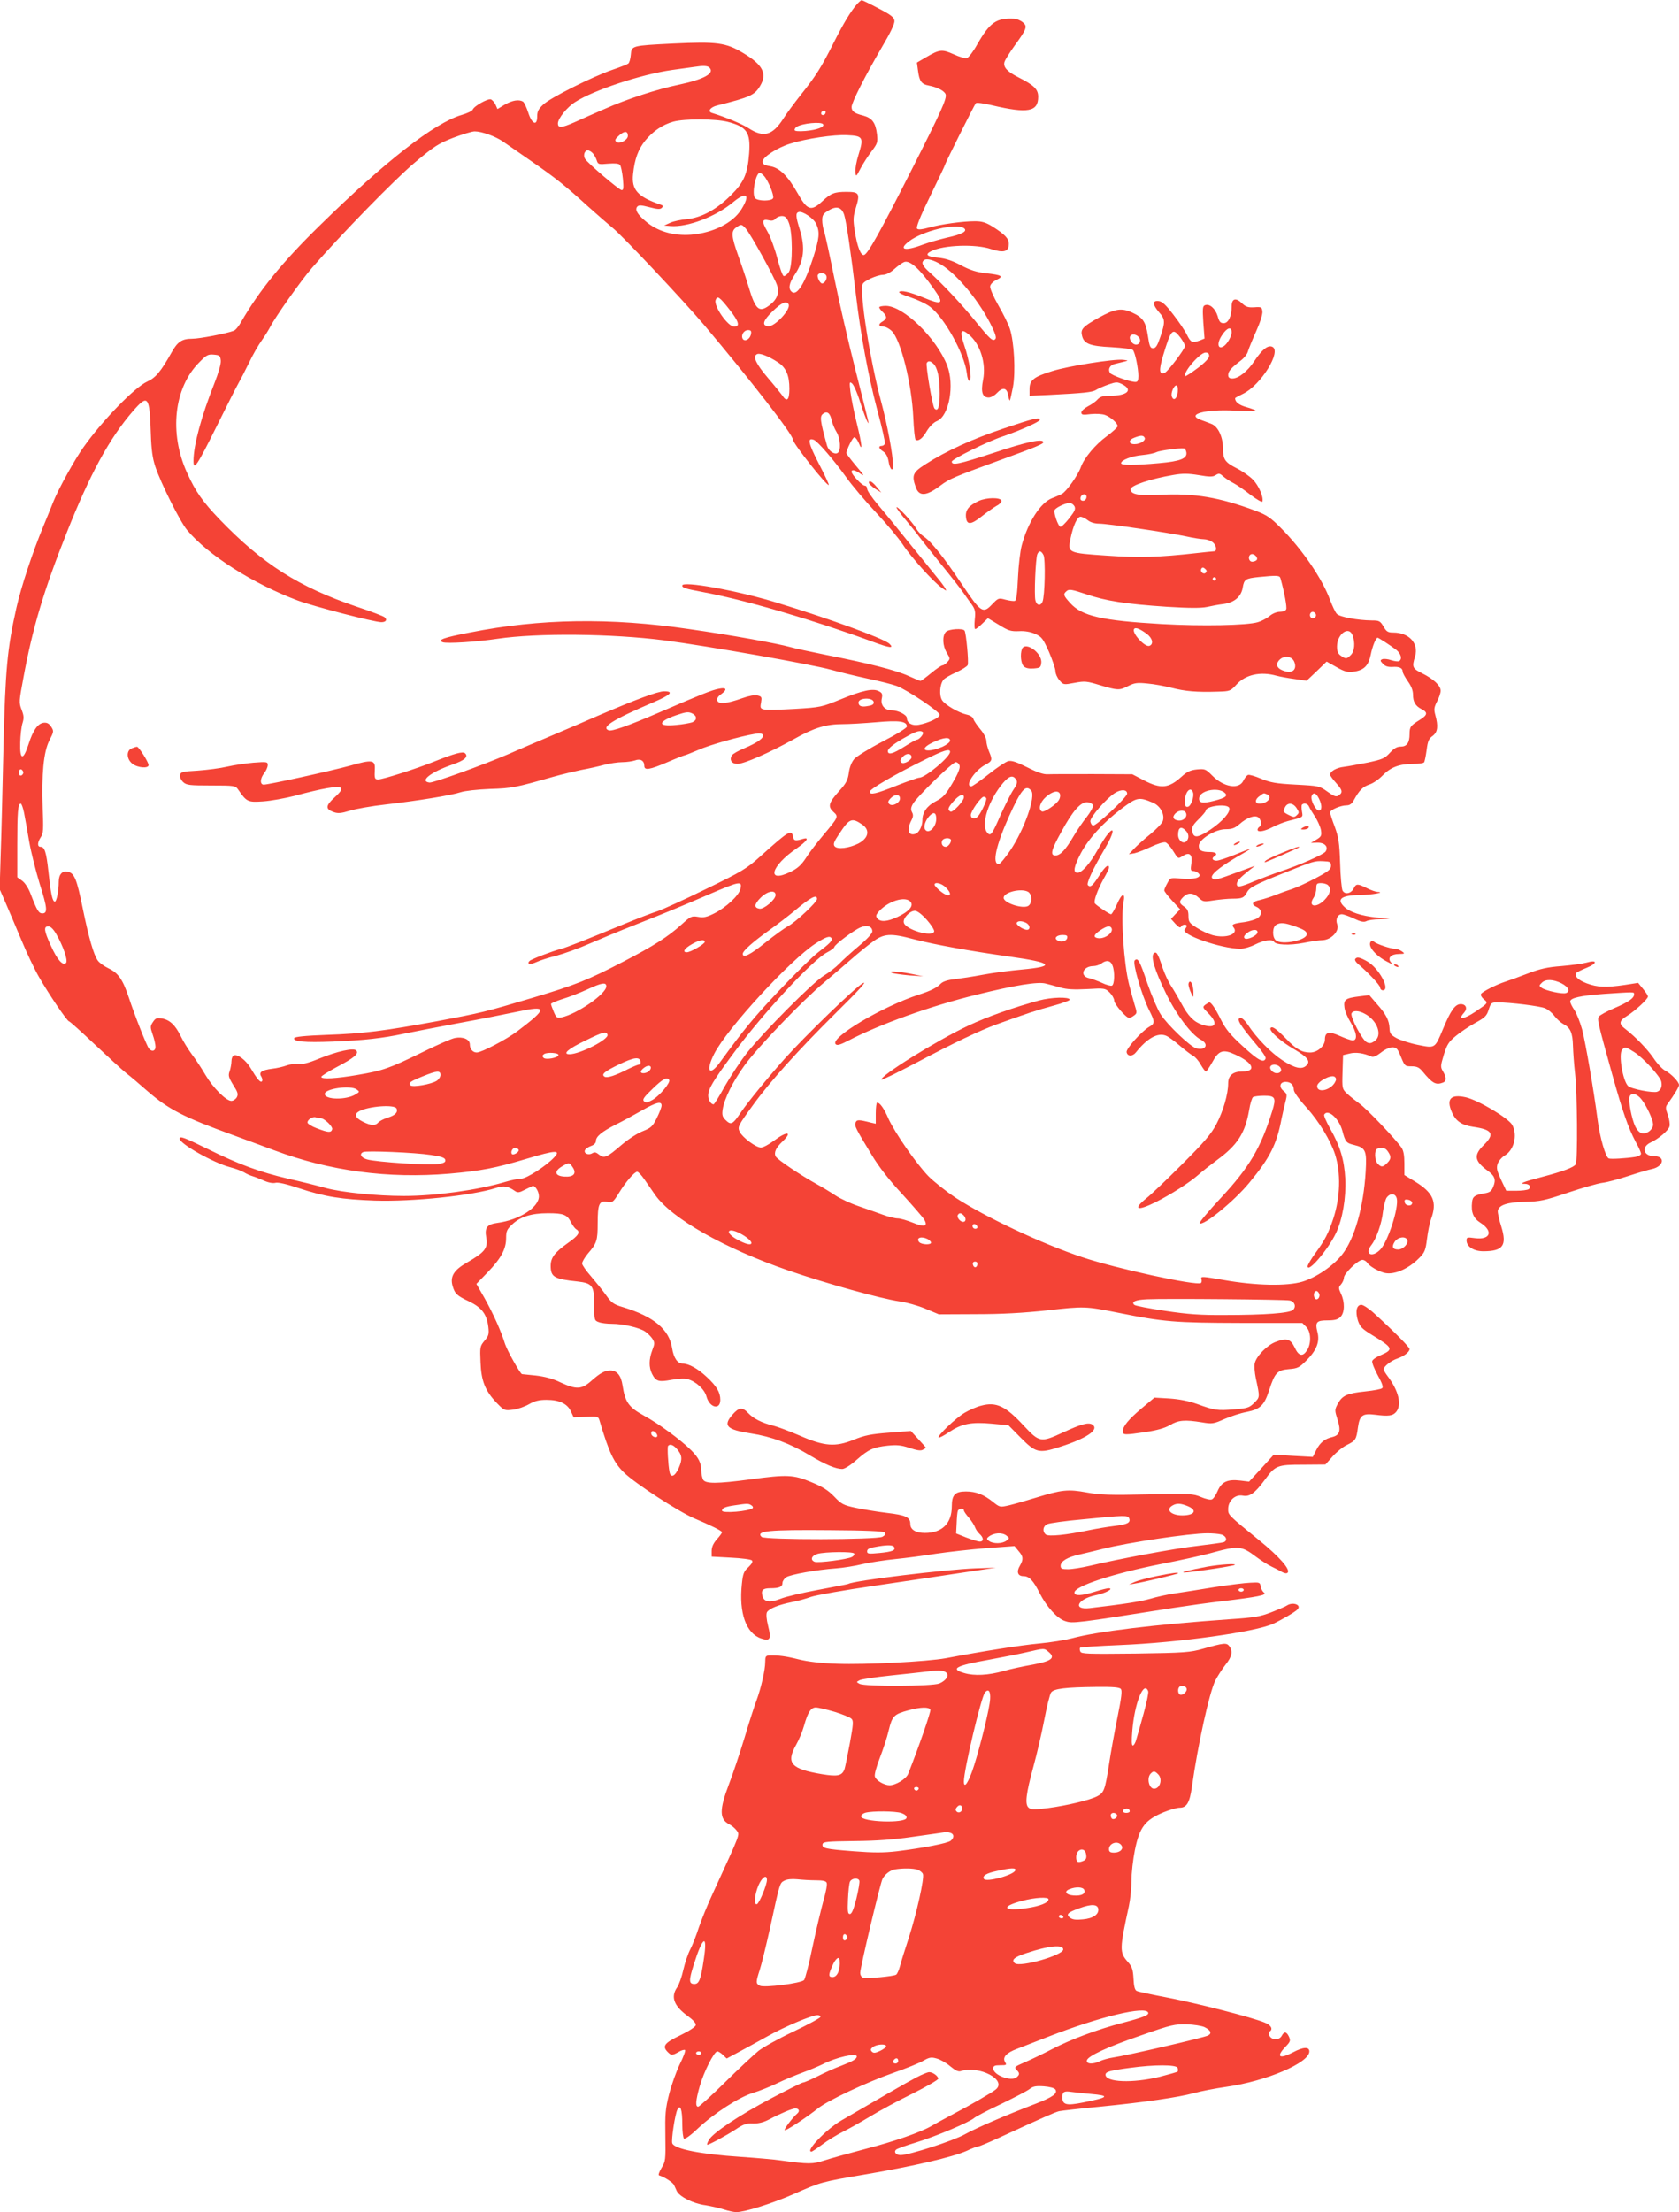
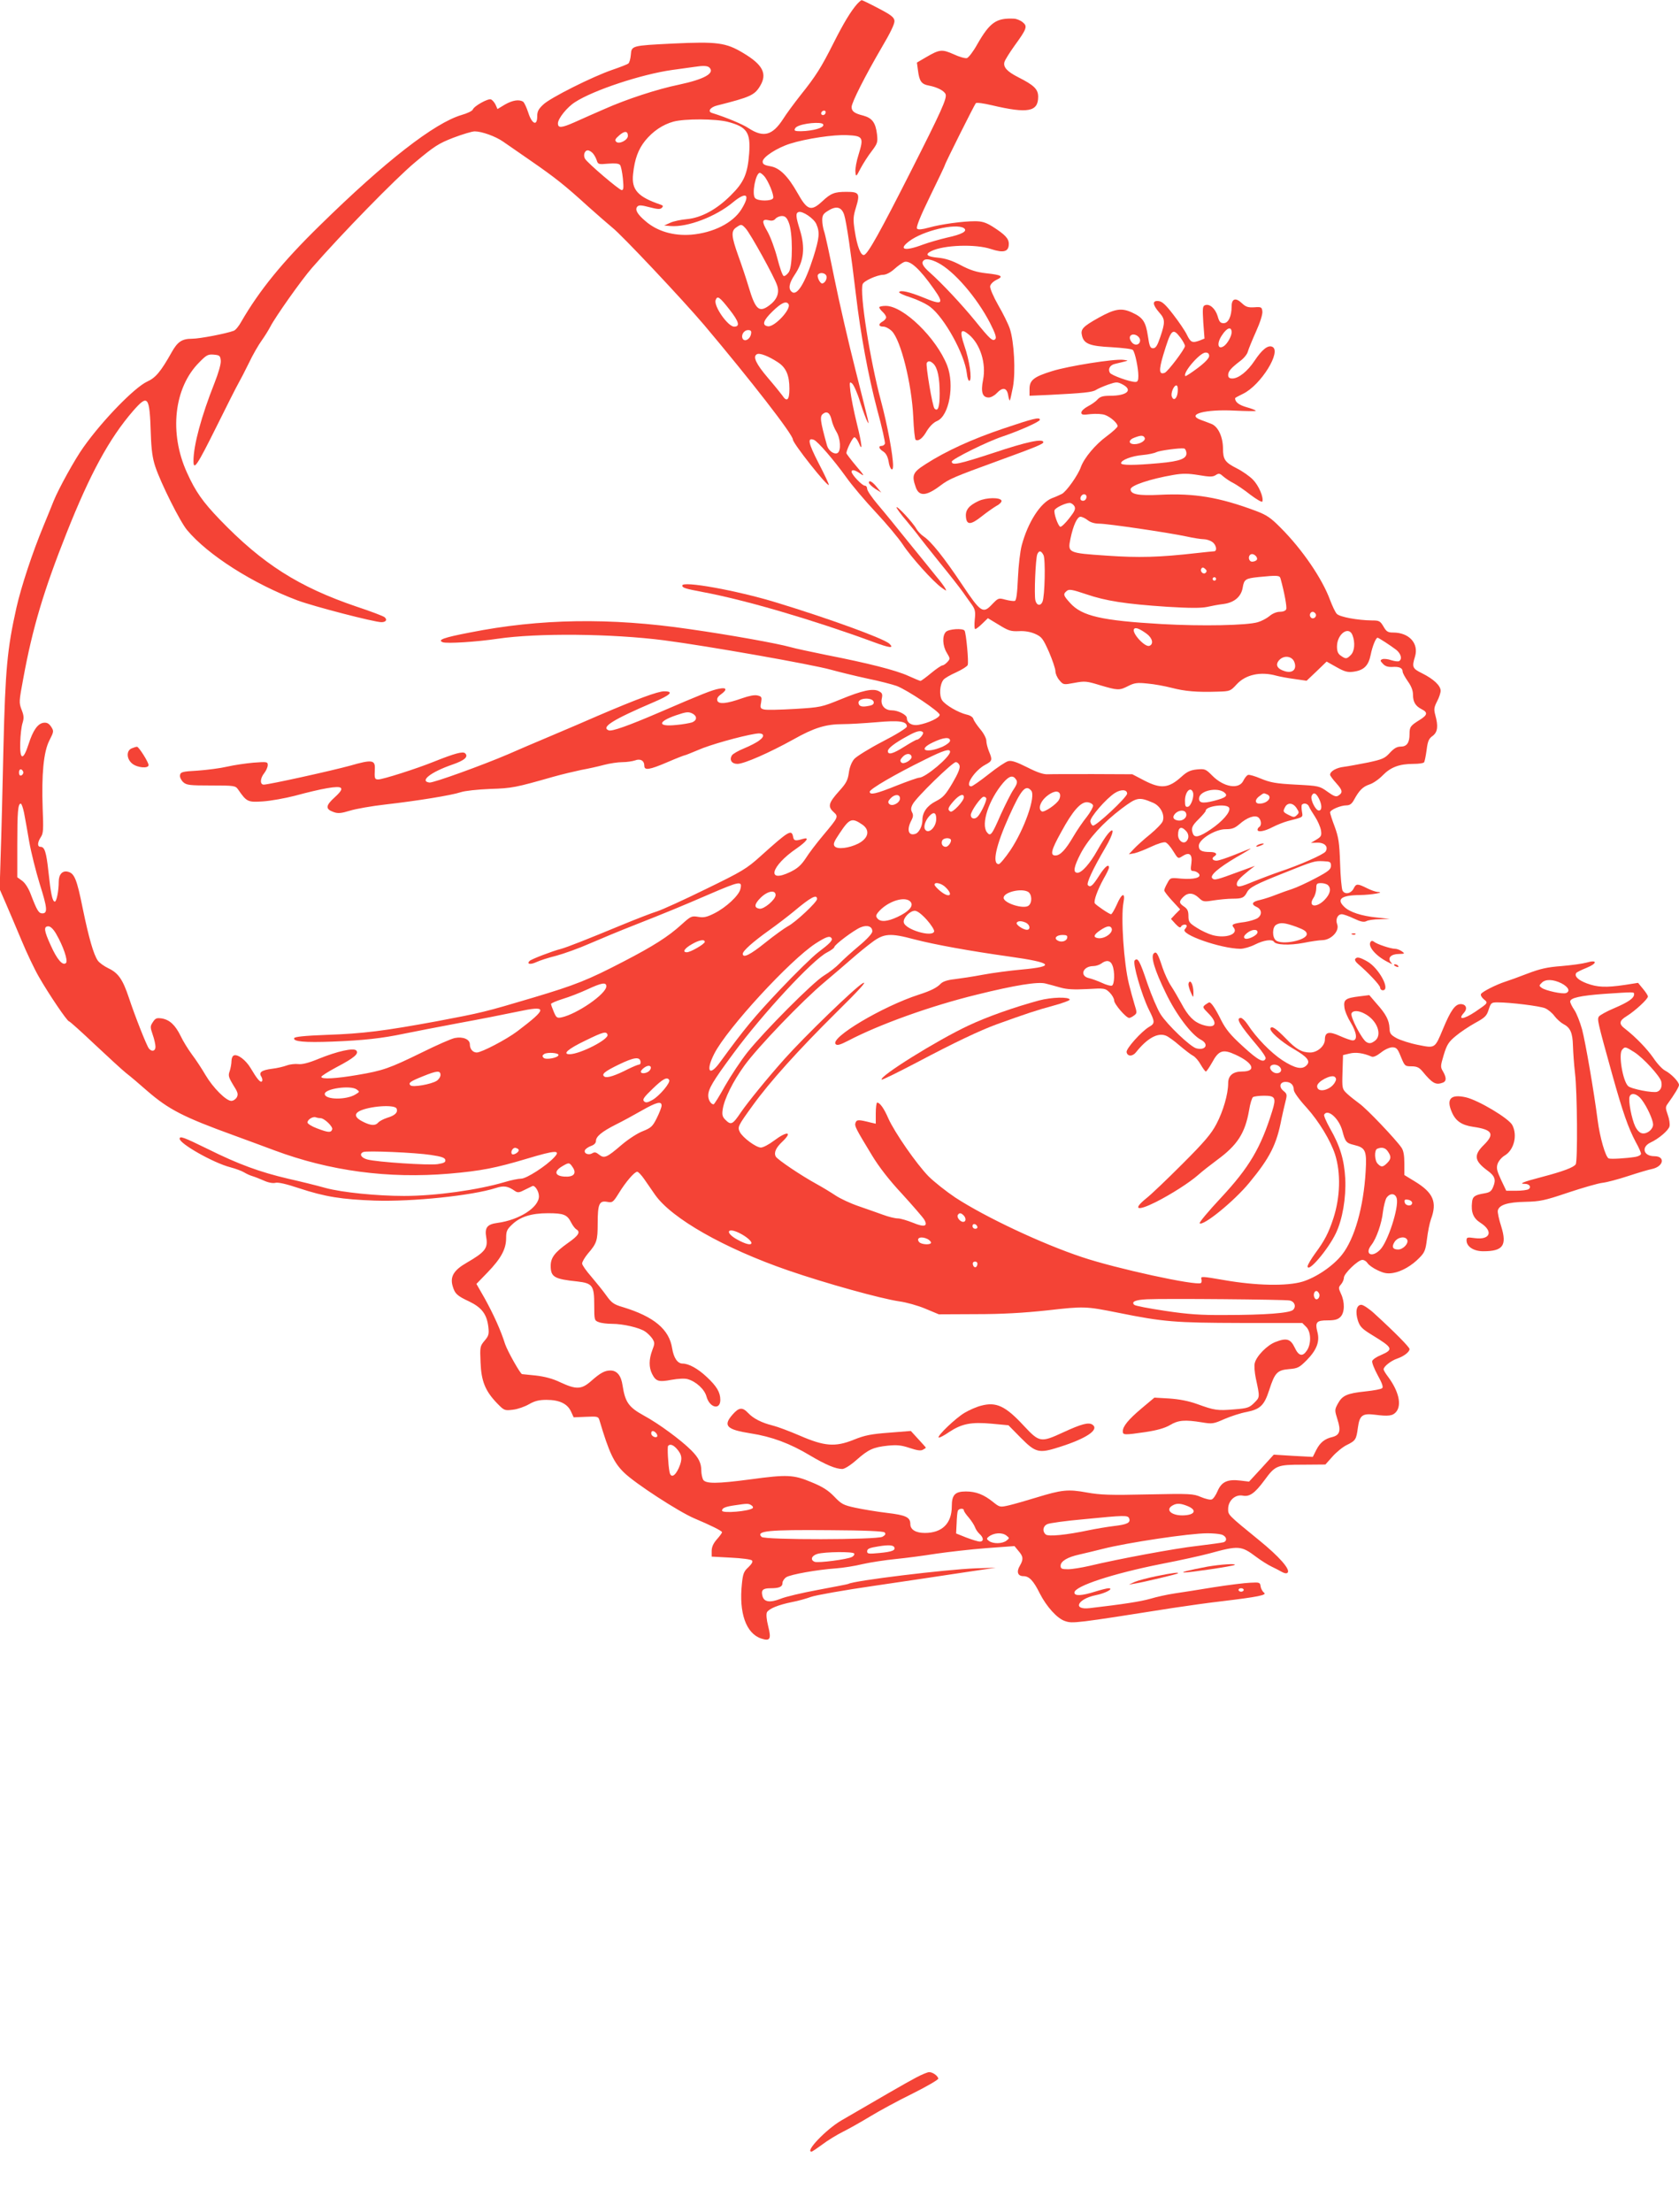
<svg xmlns="http://www.w3.org/2000/svg" version="1.0" width="972pt" height="1280pt" viewBox="0 0 972 1280" preserveAspectRatio="xMidYMid meet">
  <g transform="translate(0,1280) scale(0.1,-0.1)" fill="#f44336" stroke="none">
    <path d="M4963 12778 c-38 -43 -80 -113 -138 -228 -70 -139 -101 -189 -190 -300 -37 -47 -83 -109 -101 -138 -62 -96 -114 -110 -200 -54 -34 23 -133 64 -211 88 -29 8 -12 34 30 44 190 48 215 59 247 112 43 71 17 123 -97 191 -101 61 -152 67 -408 55 -239 -12 -239 -12 -243 -65 -2 -23 -8 -46 -15 -51 -7 -5 -48 -21 -92 -36 -114 -39 -360 -162 -400 -201 -28 -26 -35 -40 -35 -69 0 -58 -31 -44 -52 23 -10 30 -23 58 -30 63 -24 14 -61 8 -105 -17 l-43 -26 -11 25 c-7 14 -18 27 -27 31 -17 6 -97 -38 -105 -59 -3 -8 -32 -22 -64 -31 -157 -46 -442 -267 -822 -640 -217 -212 -349 -375 -454 -556 -14 -26 -34 -50 -44 -53 -42 -16 -197 -46 -241 -46 -58 0 -84 -17 -118 -78 -63 -112 -93 -148 -142 -170 -72 -33 -258 -223 -369 -380 -49 -68 -144 -240 -173 -312 -10 -25 -36 -90 -59 -145 -63 -152 -128 -348 -156 -472 -53 -237 -64 -355 -75 -805 -5 -233 -12 -513 -16 -623 l-6 -200 37 -85 c20 -47 61 -142 90 -212 29 -70 74 -165 100 -210 58 -101 164 -258 175 -258 4 0 70 -59 146 -131 77 -72 159 -148 184 -168 25 -19 80 -66 122 -103 125 -108 208 -151 503 -258 77 -28 182 -67 233 -86 322 -120 659 -165 1014 -135 183 16 266 32 450 87 163 49 197 51 157 8 -46 -50 -161 -124 -192 -124 -16 0 -60 -9 -96 -20 -156 -46 -400 -80 -582 -80 -157 0 -357 20 -454 46 -49 14 -147 38 -218 54 -162 38 -286 83 -463 171 -139 68 -164 78 -164 60 0 -29 196 -140 293 -165 30 -8 66 -21 79 -29 13 -8 34 -18 48 -22 14 -4 44 -16 67 -26 26 -12 53 -17 68 -13 15 4 64 -7 135 -31 152 -50 247 -65 440 -72 220 -7 564 29 701 73 46 15 70 11 111 -18 15 -10 25 -9 55 7 21 10 41 20 45 22 14 7 38 -30 38 -59 0 -64 -113 -137 -240 -154 -60 -8 -75 -27 -65 -84 11 -63 -7 -85 -114 -147 -73 -42 -96 -79 -81 -133 13 -46 26 -58 97 -91 72 -35 101 -73 110 -146 5 -43 2 -53 -22 -81 -26 -31 -27 -36 -23 -125 4 -108 27 -165 94 -235 43 -44 44 -45 94 -39 27 3 69 18 93 32 33 19 58 25 101 25 74 0 120 -22 141 -66 l16 -35 72 3 c68 3 71 2 78 -22 55 -185 83 -244 142 -301 63 -62 316 -226 405 -264 97 -41 162 -73 162 -81 0 -4 -13 -22 -30 -41 -20 -23 -30 -44 -30 -67 l0 -33 111 -6 c62 -3 116 -10 122 -16 7 -7 0 -19 -20 -39 -27 -24 -32 -38 -38 -96 -18 -169 24 -288 112 -317 52 -17 59 -3 40 72 -10 40 -12 69 -7 80 12 21 66 43 145 59 33 6 83 20 110 30 28 10 192 39 365 64 173 25 403 60 510 76 l195 29 -120 -4 c-167 -6 -705 -71 -734 -90 -4 -2 -82 -17 -173 -34 -92 -17 -191 -40 -219 -52 -62 -24 -96 -19 -105 16 -9 34 2 45 46 45 51 0 70 8 70 31 0 10 10 25 22 33 26 16 176 43 288 51 41 3 111 14 155 25 44 10 130 23 190 29 61 6 166 20 235 31 69 10 199 25 289 32 l164 12 23 -28 c28 -32 30 -48 8 -86 -21 -35 -12 -60 21 -60 33 0 58 -26 95 -101 39 -76 101 -145 146 -159 43 -15 60 -13 624 76 85 13 214 31 285 39 209 25 261 36 243 49 -9 7 -18 23 -20 36 -3 24 -6 25 -60 22 -31 -1 -126 -13 -210 -26 -84 -14 -187 -30 -228 -36 -41 -6 -105 -20 -141 -31 -57 -16 -153 -31 -350 -54 -102 -12 -72 53 35 75 56 11 107 39 74 40 -9 0 -45 -9 -80 -20 -76 -24 -118 -26 -118 -5 0 37 223 110 505 166 110 21 234 49 275 60 172 47 185 46 273 -20 28 -21 68 -46 87 -55 19 -9 46 -23 60 -31 16 -9 28 -11 34 -5 18 18 -48 93 -165 188 -183 149 -179 146 -179 181 0 48 41 85 84 77 40 -8 70 13 127 90 62 85 73 89 222 89 l130 1 41 46 c22 25 60 56 83 67 51 25 55 32 64 100 10 72 26 84 99 75 78 -10 103 -7 123 17 33 41 14 121 -49 205 -13 17 -24 35 -24 41 0 16 43 50 79 62 38 13 71 38 71 55 0 11 -86 98 -202 204 -31 29 -66 52 -77 52 -28 0 -36 -39 -20 -91 12 -36 24 -48 81 -83 123 -75 127 -84 52 -117 -25 -10 -47 -25 -50 -34 -3 -8 11 -44 31 -81 25 -45 34 -69 27 -76 -6 -6 -49 -14 -97 -19 -106 -11 -134 -23 -160 -71 -19 -35 -19 -38 -2 -92 21 -65 13 -90 -30 -101 -44 -10 -71 -32 -93 -75 l-20 -40 -113 6 -113 7 -71 -78 -72 -78 -50 6 c-75 9 -109 -7 -132 -60 -10 -24 -25 -46 -34 -49 -8 -4 -37 3 -63 14 -44 19 -61 20 -307 15 -219 -5 -275 -3 -353 11 -109 20 -145 16 -292 -29 -58 -18 -129 -38 -158 -45 -53 -12 -54 -12 -93 19 -53 43 -99 61 -157 61 -63 0 -82 -19 -82 -86 0 -99 -56 -154 -156 -154 -52 0 -84 19 -84 51 0 40 -25 52 -135 65 -59 7 -142 21 -184 30 -69 15 -80 21 -122 65 -35 36 -66 56 -132 83 -103 43 -140 45 -353 16 -196 -26 -260 -26 -274 -1 -5 11 -10 33 -10 50 0 45 -15 76 -58 119 -60 60 -189 155 -276 202 -87 48 -107 77 -122 174 -8 56 -32 86 -70 86 -33 0 -59 -14 -113 -62 -55 -48 -85 -49 -176 -7 -45 22 -92 34 -144 40 -42 4 -77 8 -79 8 -11 3 -84 133 -98 174 -25 80 -68 174 -119 266 l-47 82 65 67 c78 81 107 135 107 198 0 40 5 51 35 79 47 45 112 65 207 65 91 0 111 -8 134 -53 9 -18 23 -36 30 -40 26 -15 14 -36 -48 -79 -76 -54 -100 -85 -100 -132 0 -65 20 -77 155 -91 87 -10 97 -24 97 -135 0 -88 1 -91 26 -100 14 -6 49 -10 77 -10 64 0 158 -22 191 -44 14 -9 33 -28 42 -41 15 -24 15 -29 0 -68 -20 -53 -20 -99 -1 -137 22 -43 38 -48 112 -34 39 7 77 9 94 4 49 -14 98 -59 109 -101 18 -65 80 -80 80 -19 0 44 -21 79 -79 133 -51 48 -104 77 -139 77 -30 0 -52 33 -61 89 -17 109 -105 183 -286 238 -52 15 -65 25 -95 67 -19 27 -59 76 -87 109 -29 33 -53 67 -53 76 0 10 15 35 33 57 52 60 57 76 57 174 0 113 9 134 54 126 31 -6 35 -4 69 51 40 65 90 123 106 123 6 0 24 -19 40 -42 16 -24 45 -64 63 -91 96 -137 400 -310 771 -438 221 -76 535 -163 643 -179 39 -5 107 -24 150 -42 l79 -33 215 1 c152 0 273 7 414 22 212 24 220 24 410 -14 262 -53 329 -58 708 -59 l357 0 23 -23 c28 -28 30 -97 4 -136 -25 -38 -48 -33 -71 17 -24 50 -47 57 -111 32 -48 -18 -110 -81 -120 -122 -4 -15 -1 -54 6 -88 24 -111 24 -109 -9 -142 -28 -28 -39 -32 -116 -38 -97 -8 -113 -6 -215 31 -50 18 -104 28 -161 32 l-86 5 -74 -62 c-77 -65 -109 -104 -109 -133 0 -22 10 -22 133 -4 66 10 111 23 140 40 48 29 86 32 185 16 59 -10 67 -9 130 19 37 16 95 35 129 41 79 16 102 38 131 128 32 99 46 114 114 120 51 4 60 9 103 52 57 58 76 107 62 161 -15 59 -6 69 58 69 42 0 60 5 75 20 25 25 26 86 3 134 -15 33 -15 37 0 54 9 10 17 28 17 39 0 24 82 103 107 103 10 0 23 -8 30 -19 6 -10 32 -29 58 -41 36 -17 55 -21 88 -16 51 8 111 43 155 89 30 30 35 45 43 108 5 41 15 92 23 114 37 100 14 154 -95 220 l-59 36 0 67 c0 47 -5 75 -17 92 -34 49 -202 226 -244 255 -23 17 -55 42 -71 57 -28 27 -29 29 -26 125 l3 98 38 9 c36 9 79 3 128 -18 10 -4 30 5 54 24 21 17 50 30 65 30 24 0 31 -7 50 -55 22 -53 23 -55 61 -55 30 0 44 -6 62 -27 60 -73 79 -83 121 -67 20 8 20 29 0 64 -16 26 -15 32 4 96 18 59 28 75 69 109 26 22 77 56 113 76 57 31 67 41 78 77 13 40 16 42 52 42 74 0 244 -21 275 -34 18 -8 42 -28 54 -45 13 -17 36 -38 51 -46 41 -21 54 -51 56 -125 1 -36 6 -108 12 -160 13 -107 16 -508 4 -527 -12 -18 -73 -41 -195 -73 -111 -29 -137 -40 -99 -40 26 0 39 -19 21 -31 -8 -5 -40 -9 -72 -9 l-57 0 -30 63 c-25 54 -28 69 -20 93 6 17 24 38 41 48 54 32 75 117 44 176 -20 39 -198 145 -270 161 -86 19 -113 -9 -81 -84 22 -53 57 -77 124 -87 112 -16 127 -41 62 -105 -60 -59 -55 -92 21 -148 43 -31 51 -53 33 -95 -10 -25 -20 -32 -51 -37 -54 -9 -68 -18 -71 -50 -7 -59 7 -94 48 -120 77 -49 58 -101 -32 -89 -43 6 -48 5 -48 -13 0 -36 41 -63 97 -63 114 0 138 33 104 143 -13 40 -22 82 -20 92 7 33 56 49 159 51 85 2 111 7 247 53 84 28 174 54 200 57 27 3 93 21 148 39 55 18 118 37 139 41 68 15 78 74 13 74 -63 0 -77 53 -22 79 48 22 105 71 110 94 3 12 -1 42 -10 66 -14 40 -14 46 0 65 39 54 65 97 65 108 0 18 -45 65 -80 83 -16 8 -47 41 -68 73 -37 53 -101 120 -164 169 -38 28 -35 47 10 74 48 30 122 98 122 113 0 6 -13 26 -29 45 l-28 34 -77 -12 c-109 -16 -158 -14 -220 9 -50 19 -73 41 -61 60 2 4 30 18 60 30 64 26 63 49 -1 30 -22 -6 -86 -15 -145 -20 -82 -6 -124 -16 -195 -43 -49 -19 -107 -40 -129 -47 -53 -17 -132 -57 -141 -71 -4 -7 3 -20 16 -31 26 -21 26 -21 -49 -72 -69 -46 -105 -49 -65 -5 21 24 11 49 -20 49 -32 0 -58 -37 -102 -143 -48 -115 -45 -113 -145 -93 -46 9 -101 27 -124 39 -34 19 -40 27 -41 58 -2 46 -21 82 -75 142 l-42 49 -56 -7 c-82 -10 -94 -19 -88 -64 2 -20 19 -60 36 -87 36 -59 41 -104 12 -104 -10 0 -44 12 -75 26 -62 28 -86 23 -86 -21 0 -37 -43 -75 -85 -75 -48 0 -81 18 -140 80 -57 58 -81 75 -90 61 -9 -16 59 -77 135 -121 79 -46 98 -70 74 -94 -26 -27 -67 -18 -140 29 -67 44 -151 130 -201 207 -14 21 -32 38 -39 38 -32 0 -9 -38 94 -160 29 -34 51 -67 49 -74 -10 -29 -43 -12 -131 69 -74 67 -100 100 -127 153 -33 67 -57 102 -68 102 -3 0 -14 -7 -24 -14 -16 -13 -15 -16 18 -49 60 -60 43 -92 -36 -66 -48 16 -82 51 -120 123 -18 33 -45 79 -60 102 -15 22 -37 70 -49 105 -27 83 -36 97 -51 82 -18 -18 5 -96 70 -229 60 -125 149 -242 203 -270 48 -25 29 -64 -26 -50 -34 8 -168 136 -207 197 -18 28 -52 108 -76 177 -45 134 -56 153 -74 135 -14 -14 40 -200 82 -285 36 -71 36 -80 1 -100 -44 -26 -134 -126 -130 -146 5 -26 35 -26 55 0 63 79 124 114 171 96 13 -4 49 -30 80 -57 32 -27 67 -54 79 -60 12 -6 32 -29 44 -51 13 -22 26 -40 30 -40 4 0 20 24 36 52 38 71 63 79 136 45 103 -47 123 -97 38 -97 -53 0 -81 -23 -81 -68 0 -63 -29 -162 -68 -236 -30 -57 -68 -102 -197 -231 -88 -88 -181 -177 -208 -198 -82 -66 -55 -77 55 -22 87 44 194 112 245 157 21 19 71 58 110 87 116 85 161 154 184 286 6 39 17 73 23 77 6 4 35 8 64 8 65 0 71 -12 47 -89 -66 -213 -133 -326 -297 -502 -72 -77 -127 -143 -123 -147 19 -19 200 128 287 234 120 145 159 222 187 371 7 32 17 77 23 100 10 39 9 44 -12 61 -28 23 -21 52 13 52 29 0 47 -18 47 -46 0 -13 30 -55 75 -104 71 -79 138 -190 164 -270 34 -108 30 -247 -10 -370 -28 -85 -51 -129 -105 -202 -24 -33 -44 -67 -44 -75 0 -42 119 97 164 192 38 80 59 203 54 314 -6 111 -30 190 -89 293 -21 38 -37 74 -33 79 21 35 86 -23 105 -94 17 -64 22 -71 68 -82 67 -16 74 -33 67 -153 -12 -206 -64 -390 -137 -482 -52 -66 -150 -132 -229 -156 -91 -27 -270 -23 -453 9 -128 22 -137 23 -132 6 3 -9 2 -20 -3 -23 -27 -17 -492 84 -688 150 -232 77 -561 232 -734 345 -52 35 -122 90 -155 123 -70 72 -195 252 -232 334 -25 58 -49 92 -65 92 -4 0 -8 -28 -8 -61 l0 -61 -27 6 c-74 19 -83 18 -90 0 -7 -19 -1 -31 95 -189 39 -65 100 -144 174 -223 62 -68 120 -135 128 -148 24 -40 2 -47 -65 -19 -33 13 -72 25 -88 25 -15 0 -53 9 -85 21 -31 11 -95 34 -142 50 -47 16 -107 44 -135 63 -27 18 -75 47 -106 64 -93 51 -228 142 -238 160 -12 23 1 51 38 86 62 59 28 63 -48 6 -29 -22 -63 -40 -76 -40 -28 0 -105 57 -122 90 -14 29 -12 34 75 154 98 136 265 321 481 535 138 136 184 187 156 172 -44 -24 -337 -308 -454 -439 -104 -117 -211 -249 -251 -307 -49 -73 -58 -77 -91 -44 -17 17 -20 29 -15 61 10 62 59 160 126 253 77 106 333 373 462 481 53 45 125 106 160 137 34 30 88 74 118 96 67 50 104 53 242 16 119 -31 324 -68 552 -100 250 -35 271 -57 71 -75 -66 -6 -167 -19 -225 -30 -58 -11 -132 -22 -165 -26 -38 -4 -66 -13 -78 -25 -23 -24 -58 -42 -127 -64 -213 -69 -518 -251 -482 -287 9 -9 27 -3 72 20 179 94 479 202 746 267 218 54 353 76 397 64 18 -4 56 -15 85 -23 38 -11 79 -13 156 -9 102 6 104 5 130 -20 14 -14 26 -35 26 -46 0 -21 69 -101 87 -101 5 0 18 6 28 14 18 13 18 16 2 67 -9 30 -23 81 -31 114 -30 118 -48 391 -32 473 12 62 -10 55 -39 -13 -14 -30 -28 -55 -33 -55 -10 0 -85 51 -94 63 -8 13 16 79 52 144 17 29 30 57 30 63 0 24 -23 6 -55 -44 -39 -61 -52 -73 -67 -58 -10 10 27 91 101 217 48 81 57 130 15 80 -14 -16 -41 -59 -61 -95 -43 -77 -90 -130 -115 -130 -28 0 -22 34 19 113 46 86 129 177 236 258 88 66 100 69 180 35 45 -18 72 -71 58 -108 -5 -13 -37 -46 -72 -75 -35 -28 -77 -66 -94 -84 l-30 -32 33 6 c18 4 61 21 97 38 36 17 72 28 82 25 10 -3 30 -26 45 -51 28 -45 28 -45 53 -29 40 26 59 12 52 -41 -6 -39 -4 -45 12 -45 10 0 24 -7 31 -15 19 -23 -27 -35 -102 -29 -63 6 -63 6 -80 -26 -10 -17 -18 -36 -18 -42 0 -6 21 -33 46 -60 l46 -50 -27 -27 -26 -28 26 -29 c18 -19 28 -25 32 -16 5 13 33 17 33 4 0 -4 -5 -13 -11 -19 -29 -29 208 -112 322 -113 19 0 58 11 85 25 50 25 98 32 109 16 11 -19 91 -22 170 -7 44 9 94 16 110 16 51 1 101 53 86 92 -11 29 3 58 27 58 9 0 41 -11 70 -25 40 -19 58 -22 72 -15 10 6 45 11 77 11 l58 2 -75 8 c-88 9 -156 31 -187 61 -48 45 -19 68 89 69 69 1 152 16 103 18 -12 1 -38 10 -60 21 -56 28 -64 28 -78 0 -15 -31 -52 -38 -65 -13 -5 10 -12 81 -14 158 -4 120 -9 150 -31 211 -15 39 -27 77 -27 83 0 15 61 41 95 41 19 0 31 9 43 31 31 57 52 77 90 90 20 6 55 30 77 53 46 47 96 66 178 66 31 0 58 4 61 9 4 5 10 37 15 72 6 50 13 66 35 81 29 22 33 56 15 121 -9 33 -7 44 10 78 12 22 21 50 21 62 0 30 -41 68 -107 101 -57 28 -60 36 -41 98 22 76 -35 138 -127 138 -30 0 -39 5 -56 35 -19 32 -25 35 -67 35 -83 1 -186 20 -203 38 -9 9 -26 46 -39 80 -45 123 -161 293 -285 417 -59 60 -82 75 -145 99 -212 79 -355 103 -555 93 -123 -6 -170 2 -170 32 0 22 114 60 248 83 52 9 85 9 146 -1 64 -11 82 -11 99 0 18 12 24 10 44 -8 13 -11 39 -29 58 -38 19 -10 64 -40 99 -68 36 -27 67 -45 69 -39 8 25 -21 92 -54 126 -19 20 -62 50 -94 66 -69 35 -80 51 -80 117 -1 67 -29 127 -69 141 -17 7 -45 17 -61 23 -85 32 29 62 198 53 67 -3 122 -4 122 -1 0 3 -24 13 -54 21 -45 13 -66 30 -66 52 0 2 20 13 45 25 104 49 228 250 169 273 -25 10 -59 -18 -101 -81 -41 -62 -93 -103 -129 -103 -17 0 -24 6 -24 20 0 22 17 41 72 83 20 15 39 39 42 53 4 14 25 66 47 115 24 53 39 101 37 117 -3 25 -6 27 -47 24 -36 -2 -49 2 -72 24 -36 34 -59 26 -59 -19 0 -57 -19 -97 -46 -97 -19 0 -26 8 -35 41 -14 45 -47 73 -73 63 -14 -5 -15 -18 -10 -100 l7 -93 -27 -11 c-44 -16 -53 -12 -75 33 -11 23 -47 76 -79 117 -43 56 -64 76 -85 78 -37 4 -36 -20 3 -65 36 -40 36 -57 7 -143 -17 -50 -26 -65 -42 -65 -16 0 -21 11 -30 72 -12 81 -29 106 -90 134 -62 29 -100 23 -194 -29 -93 -52 -107 -67 -97 -105 11 -47 47 -60 172 -66 62 -4 117 -10 122 -16 13 -13 32 -106 32 -150 0 -27 -4 -35 -17 -35 -33 0 -137 38 -147 52 -14 23 0 47 31 53 15 4 39 9 53 13 23 6 23 6 -8 10 -53 6 -318 -36 -410 -65 -108 -33 -132 -53 -132 -104 l0 -39 113 5 c196 10 251 15 272 29 11 7 43 21 71 31 47 16 52 16 82 1 63 -33 27 -66 -72 -66 -41 0 -57 -5 -72 -21 -10 -12 -36 -30 -56 -40 -21 -11 -38 -27 -38 -36 0 -13 8 -15 54 -9 31 3 67 1 83 -5 33 -12 73 -48 73 -65 0 -6 -28 -32 -63 -58 -66 -48 -131 -126 -150 -179 -16 -46 -84 -142 -110 -155 -12 -6 -38 -18 -58 -25 -66 -27 -138 -138 -174 -272 -9 -33 -19 -118 -22 -188 -4 -90 -9 -130 -18 -134 -7 -2 -31 1 -54 7 -40 11 -42 10 -76 -25 -54 -58 -66 -51 -175 112 -105 157 -180 251 -223 279 -16 11 -34 30 -42 44 -18 34 -114 138 -115 124 0 -5 26 -41 58 -78 31 -38 64 -78 72 -90 8 -11 62 -79 120 -151 58 -71 119 -149 135 -172 17 -24 40 -57 52 -73 18 -26 21 -40 16 -85 -3 -30 -2 -55 3 -55 4 0 23 14 41 32 l32 31 63 -38 c55 -34 69 -39 116 -37 35 2 68 -4 95 -16 38 -17 45 -27 80 -105 20 -47 37 -97 37 -111 0 -14 10 -37 23 -52 23 -27 24 -27 88 -15 59 11 70 10 148 -14 102 -30 111 -31 163 -4 36 18 52 20 110 14 38 -3 102 -15 141 -25 77 -20 146 -26 266 -22 72 2 74 3 110 42 52 57 139 76 231 50 19 -5 66 -14 105 -19 l69 -10 58 55 58 56 57 -32 c46 -26 64 -31 96 -27 62 8 89 34 102 98 10 50 30 99 40 99 6 0 75 -45 108 -70 27 -22 36 -53 17 -65 -6 -4 -26 -1 -46 5 -19 7 -42 9 -51 6 -14 -6 -14 -9 3 -27 13 -14 28 -19 54 -18 40 3 60 -6 60 -27 0 -8 14 -33 30 -56 20 -28 30 -53 30 -78 0 -41 14 -65 49 -83 38 -19 36 -34 -11 -63 -53 -33 -58 -40 -58 -82 0 -50 -16 -72 -51 -72 -22 0 -39 -10 -63 -36 -29 -32 -43 -38 -127 -56 -52 -10 -114 -22 -139 -25 -44 -5 -80 -26 -80 -46 0 -5 16 -27 36 -49 37 -41 39 -55 11 -72 -12 -8 -26 -3 -62 23 -46 33 -50 34 -183 41 -116 6 -147 12 -201 34 -35 15 -69 25 -76 22 -7 -2 -19 -17 -27 -33 -25 -53 -114 -38 -180 29 -38 38 -42 40 -88 36 -39 -4 -58 -13 -90 -42 -75 -68 -120 -72 -218 -21 l-67 35 -225 1 c-124 0 -242 0 -262 -1 -26 -2 -62 10 -121 40 -62 31 -91 41 -110 36 -14 -3 -65 -37 -114 -76 -48 -38 -94 -70 -100 -70 -41 0 19 92 81 125 41 22 42 28 21 78 -8 20 -15 47 -15 61 0 13 -15 43 -34 65 -19 23 -38 50 -41 61 -3 11 -19 21 -38 25 -48 11 -124 55 -143 83 -18 28 -14 92 8 119 7 9 40 28 74 43 34 16 63 34 66 42 7 16 -9 185 -18 199 -9 15 -91 10 -108 -7 -22 -22 -20 -80 5 -121 20 -33 20 -35 4 -53 -10 -11 -23 -20 -29 -20 -6 0 -36 -20 -66 -45 -30 -25 -58 -45 -61 -45 -3 0 -35 13 -70 29 -72 33 -234 74 -474 121 -88 18 -183 38 -210 46 -75 21 -352 71 -585 104 -457 67 -864 61 -1271 -20 -151 -29 -189 -43 -156 -56 24 -9 197 2 317 20 230 34 662 30 965 -9 253 -33 853 -139 965 -170 47 -13 141 -36 210 -51 69 -14 146 -34 171 -43 63 -24 249 -149 249 -167 0 -17 -66 -48 -122 -58 -38 -7 -68 11 -68 39 0 19 -51 45 -88 45 -40 0 -66 30 -57 69 5 24 2 32 -16 41 -34 19 -97 5 -221 -46 -111 -45 -116 -47 -267 -56 -85 -5 -165 -7 -178 -3 -21 5 -23 10 -17 40 5 31 4 35 -21 41 -17 4 -48 -2 -88 -16 -90 -32 -135 -36 -144 -15 -4 13 2 24 20 37 39 28 34 42 -10 33 -40 -7 -100 -31 -348 -138 -179 -77 -273 -110 -291 -103 -47 18 24 62 260 163 99 42 119 63 61 63 -37 0 -160 -46 -380 -140 -66 -29 -192 -83 -280 -120 -88 -37 -198 -84 -243 -104 -147 -63 -434 -167 -456 -164 -59 8 6 60 133 104 70 24 94 45 74 65 -13 13 -60 0 -183 -49 -99 -40 -294 -102 -320 -102 -21 0 -23 5 -20 62 2 51 -17 54 -142 18 -109 -30 -472 -110 -501 -110 -23 0 -22 36 3 67 11 14 20 35 20 46 0 19 -4 20 -83 14 -45 -4 -113 -14 -152 -23 -38 -9 -115 -19 -170 -23 -91 -5 -100 -8 -103 -27 -2 -11 7 -29 19 -40 19 -17 37 -19 161 -19 136 0 141 -1 157 -24 49 -71 56 -74 144 -68 45 3 127 18 182 32 160 43 254 60 268 46 8 -8 0 -22 -36 -55 -53 -48 -54 -68 -5 -85 24 -9 44 -7 93 8 35 11 127 27 206 36 184 21 382 53 436 71 23 8 97 16 170 19 128 4 147 8 368 71 50 14 122 31 160 39 39 7 98 20 131 29 34 9 82 16 107 16 25 0 58 5 73 10 31 12 54 -1 54 -31 0 -28 29 -24 134 21 51 22 97 40 101 40 3 0 38 14 76 30 64 29 245 80 331 94 49 9 61 -11 24 -38 -15 -12 -54 -32 -88 -46 -34 -14 -66 -32 -71 -41 -16 -26 -1 -49 32 -49 39 0 186 65 325 142 119 67 187 88 286 88 36 0 122 5 193 11 132 12 177 6 177 -25 0 -8 -61 -46 -141 -87 -77 -40 -151 -86 -164 -101 -15 -18 -27 -48 -31 -80 -6 -42 -15 -60 -55 -104 -62 -69 -68 -90 -35 -121 32 -29 31 -29 -60 -138 -37 -44 -82 -103 -100 -132 -26 -39 -47 -58 -88 -78 -142 -69 -114 34 36 136 59 41 77 67 36 55 -42 -13 -52 -11 -56 9 -9 48 -21 42 -189 -109 -81 -73 -106 -88 -318 -191 -126 -62 -252 -119 -280 -128 -27 -8 -120 -44 -205 -79 -208 -86 -317 -129 -354 -139 -48 -12 -170 -59 -180 -69 -19 -19 5 -23 39 -7 19 9 71 26 116 37 44 12 131 43 192 70 62 27 180 76 262 108 178 70 270 108 425 175 186 80 198 82 186 32 -9 -37 -82 -105 -149 -139 -45 -23 -64 -27 -96 -21 -37 6 -42 4 -96 -45 -76 -69 -162 -124 -336 -214 -204 -106 -276 -135 -524 -209 -279 -83 -296 -87 -555 -136 -304 -56 -429 -72 -639 -79 -129 -5 -186 -11 -188 -19 -7 -20 61 -26 221 -20 180 7 288 19 416 46 52 11 194 38 315 61 121 22 273 52 339 66 178 38 178 21 1 -113 -62 -47 -207 -123 -235 -123 -23 0 -40 20 -40 47 0 29 -39 46 -86 37 -19 -3 -105 -41 -192 -84 -188 -92 -225 -105 -373 -130 -123 -21 -209 -26 -209 -11 0 5 41 31 90 57 101 53 130 78 112 96 -16 16 -110 -5 -216 -48 -60 -25 -98 -34 -120 -31 -17 2 -47 -1 -66 -8 -19 -7 -57 -16 -84 -19 -62 -8 -80 -21 -63 -46 6 -11 8 -23 3 -27 -9 -9 -28 14 -66 78 -27 45 -74 81 -96 72 -8 -3 -14 -17 -14 -33 0 -15 -5 -41 -10 -57 -10 -26 -7 -36 20 -81 27 -42 30 -53 21 -71 -7 -12 -21 -21 -32 -21 -30 0 -106 76 -149 149 -21 36 -57 91 -80 121 -22 30 -51 77 -64 105 -31 63 -63 94 -109 102 -30 4 -37 2 -52 -21 -16 -24 -16 -29 -1 -73 9 -25 16 -57 16 -70 0 -25 -21 -31 -38 -10 -13 16 -81 188 -116 294 -35 105 -61 143 -118 170 -25 12 -53 32 -62 45 -24 34 -52 131 -87 301 -34 169 -48 204 -86 213 -31 8 -53 -15 -53 -57 0 -55 -13 -120 -24 -116 -13 4 -22 45 -36 176 -12 111 -22 141 -45 141 -20 0 -19 25 1 56 15 21 16 46 11 165 -7 198 5 329 39 395 26 51 26 54 10 79 -13 19 -24 25 -43 23 -34 -4 -62 -43 -88 -125 -31 -96 -51 -92 -48 10 1 43 7 93 13 112 9 29 9 43 -5 78 -16 42 -15 49 10 183 53 289 118 507 250 839 136 343 248 549 386 708 86 98 95 86 102 -133 3 -93 10 -142 26 -190 32 -96 144 -320 184 -367 120 -144 381 -310 639 -407 94 -35 445 -126 486 -126 26 0 36 14 18 29 -7 6 -80 34 -162 61 -335 114 -544 247 -791 503 -99 103 -141 162 -191 273 -104 229 -75 491 71 637 42 43 51 48 85 45 33 -3 37 -6 40 -34 2 -19 -13 -71 -37 -132 -75 -189 -121 -358 -121 -449 0 -59 21 -27 134 200 58 117 114 228 125 247 11 19 39 73 62 120 22 47 56 105 74 130 18 25 40 61 50 80 28 55 179 269 241 340 167 192 484 517 597 611 111 93 136 109 221 142 53 20 109 37 124 37 41 0 121 -29 164 -59 21 -14 92 -64 159 -110 142 -98 199 -143 334 -266 55 -49 118 -104 140 -122 52 -40 406 -416 531 -563 269 -319 514 -634 514 -663 0 -22 198 -272 208 -263 2 3 -24 59 -59 126 -60 117 -67 150 -27 135 22 -9 114 -115 186 -215 33 -47 111 -139 173 -205 62 -66 131 -149 155 -185 46 -71 177 -217 226 -251 28 -20 29 -20 20 -3 -6 11 -29 42 -52 69 -22 28 -93 115 -158 195 -64 80 -144 178 -179 219 -35 41 -63 82 -63 93 0 10 -6 18 -14 18 -15 0 -76 64 -76 80 0 16 20 11 53 -12 24 -17 18 -6 -26 45 -31 37 -57 71 -57 75 0 19 36 92 46 92 6 0 17 -14 25 -32 24 -59 20 -12 -11 113 -17 68 -33 151 -37 184 -6 55 -5 59 10 46 9 -7 31 -56 47 -109 17 -53 36 -103 41 -111 12 -19 18 -45 -70 304 -38 149 -92 383 -120 521 -28 138 -55 264 -61 278 -5 15 -10 43 -10 62 0 28 6 38 33 54 48 31 79 23 94 -23 13 -40 40 -225 68 -462 27 -229 71 -468 123 -665 28 -101 47 -190 45 -197 -3 -7 -11 -13 -19 -13 -21 0 -17 -16 10 -33 15 -10 25 -29 30 -56 7 -47 26 -65 26 -25 0 59 -33 237 -70 374 -63 234 -125 627 -106 676 7 19 83 53 118 54 17 0 43 13 65 33 21 19 47 37 57 41 34 12 90 -39 173 -157 61 -86 49 -95 -63 -48 -79 32 -131 44 -139 31 -3 -4 27 -19 67 -31 39 -13 90 -37 112 -54 83 -62 200 -274 213 -385 3 -29 10 -47 16 -43 15 9 -1 119 -30 202 -29 86 -22 105 26 65 66 -55 101 -167 82 -262 -14 -71 -4 -102 33 -102 12 0 33 11 46 25 34 36 58 33 66 -10 3 -20 8 -34 10 -32 2 2 10 37 18 78 16 88 7 261 -18 337 -9 27 -39 88 -67 136 -28 49 -49 98 -47 110 2 12 17 27 37 37 43 20 31 28 -61 38 -54 6 -92 18 -145 46 -50 27 -90 40 -133 44 -65 6 -77 19 -39 38 73 36 257 42 346 12 73 -24 103 -16 103 30 0 31 -22 54 -94 100 -39 24 -61 31 -102 31 -70 0 -196 -17 -267 -37 -40 -11 -61 -13 -68 -6 -7 7 16 66 75 187 47 96 86 178 86 181 0 8 171 349 179 358 5 5 47 -1 93 -12 208 -49 268 -38 268 49 0 44 -24 67 -115 113 -65 33 -89 59 -80 89 4 13 30 54 57 92 73 100 77 114 49 137 -13 11 -35 20 -50 21 -103 5 -140 -20 -214 -149 -22 -40 -49 -75 -59 -79 -10 -3 -45 7 -77 22 -68 30 -81 29 -160 -17 l-53 -31 6 -44 c8 -64 20 -81 63 -89 48 -9 89 -30 97 -50 9 -24 -24 -97 -203 -450 -176 -347 -245 -471 -268 -480 -19 -7 -41 48 -55 140 -10 65 -9 82 7 134 25 82 19 91 -55 91 -69 0 -90 -8 -140 -55 -65 -60 -87 -52 -143 48 -56 99 -104 146 -157 155 -35 6 -45 12 -45 27 0 26 83 80 160 104 92 29 252 53 329 49 92 -4 97 -13 67 -110 -13 -40 -21 -86 -19 -103 3 -30 4 -29 30 21 15 28 43 72 64 99 34 45 36 52 31 98 -8 67 -28 94 -79 108 -52 13 -68 25 -68 50 0 26 80 183 174 344 51 86 76 138 74 155 -2 20 -20 34 -93 72 -49 26 -93 47 -96 47 -3 1 -15 -9 -26 -21z m-856 -369 c33 -33 -31 -68 -177 -99 -126 -26 -303 -84 -431 -141 -52 -22 -129 -57 -172 -76 -77 -34 -97 -35 -97 -7 0 28 53 94 99 123 108 70 385 161 561 186 58 8 116 16 130 18 50 8 76 7 87 -4z m673 -257 c0 -13 -12 -22 -22 -16 -10 6 -1 24 13 24 5 0 9 -4 9 -8z m-567 -57 c111 -29 133 -61 124 -183 -9 -118 -30 -167 -106 -242 -83 -83 -171 -130 -254 -138 -34 -3 -78 -12 -97 -21 l-35 -16 37 -3 c97 -8 262 54 362 138 79 65 102 45 47 -43 -50 -78 -162 -134 -289 -145 -104 -8 -199 20 -267 80 -46 39 -60 65 -46 82 9 10 22 10 71 -3 46 -12 62 -13 71 -4 10 10 8 14 -7 19 -132 45 -169 86 -159 177 9 87 30 143 70 193 46 56 102 93 163 110 66 18 245 17 315 -1z m552 -14 c10 -16 -35 -33 -102 -39 -41 -3 -63 -1 -63 6 0 6 5 14 12 18 33 21 143 31 153 15z m-1130 -67 c0 -25 -52 -51 -68 -34 -9 9 -5 17 17 36 31 28 51 27 51 -2z m-203 -101 c9 -10 19 -29 23 -42 7 -22 11 -23 66 -18 39 3 61 1 68 -7 6 -6 13 -42 17 -79 5 -54 4 -67 -7 -67 -15 1 -196 155 -212 181 -12 20 -3 49 16 49 8 0 21 -8 29 -17z m991 -131 c24 -26 59 -111 53 -128 -7 -19 -89 -19 -105 0 -20 24 4 146 28 146 4 0 15 -8 24 -18z m303 -279 c21 -48 17 -81 -17 -190 -49 -153 -95 -227 -125 -202 -22 18 -16 50 16 98 54 80 63 157 30 263 -23 74 -25 95 -7 101 22 8 89 -37 103 -70z m-160 10 c24 -56 24 -251 1 -287 -10 -15 -24 -25 -30 -23 -7 2 -23 48 -37 103 -14 54 -40 125 -58 156 -34 58 -31 73 11 63 15 -4 28 -1 36 9 8 9 24 16 38 16 18 0 28 -9 39 -37z m-249 -35 c28 -31 168 -284 182 -330 15 -44 -2 -84 -48 -117 -57 -41 -78 -22 -117 109 -14 47 -41 128 -60 180 -40 112 -43 143 -12 164 29 20 31 20 55 -6z m1263 2 c24 -17 -10 -36 -98 -55 -42 -10 -106 -28 -141 -41 -103 -39 -143 -29 -78 20 80 61 271 106 317 76z m-151 -200 c93 -47 225 -200 302 -348 31 -61 39 -86 31 -94 -15 -15 -29 -3 -118 107 -77 94 -189 214 -261 278 -41 36 -51 56 -36 70 12 12 43 7 82 -13z m-645 -76 c6 -17 -9 -44 -25 -44 -12 0 -31 39 -24 50 10 16 42 12 49 -6z m-561 -195 c55 -70 63 -99 27 -99 -36 0 -120 120 -107 154 10 27 22 19 80 -55z m342 31 c17 -28 -81 -133 -119 -128 -37 5 -28 34 26 86 51 50 80 63 93 42z m2565 -163 c0 -22 -24 -65 -44 -79 -36 -25 -44 15 -12 62 29 45 56 53 56 17z m-2782 -8 c-4 -30 -35 -49 -48 -30 -12 21 6 51 31 51 15 0 20 -5 17 -21z m2486 -23 c14 -19 26 -41 26 -48 0 -17 -99 -148 -117 -155 -33 -13 -35 14 -10 99 47 155 55 164 101 104z m-234 -15 c0 -25 -26 -34 -45 -15 -18 19 -20 41 -2 47 19 7 47 -12 47 -32z m-2097 -127 c48 -31 67 -76 67 -154 0 -66 -15 -79 -42 -37 -9 12 -45 57 -82 100 -69 81 -89 123 -65 137 15 10 67 -10 122 -46z m2497 36 c0 -12 -24 -38 -67 -70 -36 -27 -68 -48 -71 -46 -17 18 84 136 117 136 14 0 21 -6 21 -20z m-182 -207 c-3 -39 -24 -56 -34 -28 -8 19 11 65 26 65 7 0 10 -15 8 -37z m-2003 -166 c4 -18 16 -47 27 -65 24 -39 28 -110 7 -123 -19 -11 -52 12 -61 42 -41 148 -43 170 -23 185 24 18 41 3 50 -39z m1811 -99 c10 -15 -24 -38 -58 -38 -37 0 -37 25 0 38 37 14 50 14 58 0z m242 -86 c5 -35 -34 -51 -158 -62 -145 -13 -220 -13 -220 0 0 18 63 42 124 47 34 3 70 11 81 17 18 9 135 25 160 21 6 -1 11 -11 13 -23z m-578 -256 c0 -18 -16 -29 -30 -21 -13 8 -1 35 16 35 8 0 14 -6 14 -14z m-70 -55 c8 -16 2 -29 -31 -71 -22 -28 -45 -50 -51 -48 -13 5 -39 79 -33 96 5 14 61 41 87 42 10 0 22 -9 28 -19z m77 -81 c16 -13 41 -20 67 -20 48 0 395 -51 504 -74 40 -9 86 -16 100 -16 15 0 38 -7 50 -16 24 -16 30 -54 10 -54 -7 0 -51 -5 -98 -10 -220 -25 -337 -28 -524 -15 -223 15 -226 16 -209 98 16 77 39 127 58 127 9 0 28 -9 42 -20z m-256 -202 c12 -23 8 -237 -6 -270 -11 -26 -34 -22 -41 8 -8 31 1 242 11 267 10 23 22 22 36 -5z m1235 -27 c-4 -6 -16 -11 -27 -11 -21 0 -27 35 -6 43 16 6 41 -18 33 -32z m-296 -75 c-13 -13 -35 7 -25 24 5 8 11 8 21 -1 10 -8 12 -15 4 -23z m433 -33 c23 -83 38 -166 33 -178 -3 -9 -18 -15 -37 -15 -18 0 -43 -10 -60 -25 -16 -13 -46 -29 -67 -35 -63 -19 -325 -24 -556 -11 -348 20 -462 46 -530 121 -41 45 -43 52 -20 71 13 11 31 8 111 -19 114 -39 228 -57 470 -73 130 -8 195 -8 230 -1 26 6 69 14 95 17 63 8 103 42 112 94 8 49 16 54 91 62 111 11 123 10 128 -8z m-373 -3 c0 -5 -4 -10 -10 -10 -5 0 -10 5 -10 10 0 6 5 10 10 10 6 0 10 -4 10 -10z m576 -201 c10 -17 -13 -36 -27 -22 -12 12 -4 33 11 33 5 0 12 -5 16 -11z m-978 -116 c34 -25 42 -60 16 -70 -25 -10 -103 74 -89 97 7 12 32 3 73 -27z m1192 -9 c16 -42 12 -92 -10 -114 -24 -24 -29 -24 -58 -4 -16 11 -22 25 -22 53 0 73 69 122 90 65z m-336 -157 c14 -40 -11 -64 -55 -51 -45 13 -58 37 -34 64 28 31 77 24 89 -13z m-2436 -229 c2 -12 -6 -19 -32 -23 -38 -8 -56 -1 -56 20 0 28 83 31 88 3z m-1047 -68 c26 -15 24 -39 -5 -50 -13 -4 -55 -12 -93 -15 -107 -11 -107 19 0 56 62 21 73 22 98 9z m1332 -107 c8 -7 -21 -43 -35 -43 -5 0 -37 -18 -72 -40 -66 -42 -96 -50 -96 -26 0 16 38 46 114 87 51 29 77 35 89 22z m157 -49 c0 -8 -19 -23 -42 -34 -97 -42 -150 -19 -56 25 61 29 98 32 98 9z m0 -64 c0 -30 -143 -150 -179 -150 -8 0 -65 -20 -126 -44 -124 -50 -160 -58 -160 -37 0 15 143 99 320 186 108 54 145 65 145 45z m-223 -27 c6 -18 -45 -49 -59 -35 -9 9 -7 17 7 32 20 22 46 23 52 3z m278 -53 c4 -14 -8 -45 -41 -101 -40 -68 -55 -84 -96 -105 -50 -25 -78 -64 -78 -108 0 -36 -20 -75 -41 -81 -40 -13 -51 23 -24 76 12 22 13 34 5 49 -8 15 -7 27 4 47 20 39 230 243 249 243 9 0 19 -9 22 -20z m-5420 -40 c0 -7 -6 -15 -12 -17 -8 -3 -13 4 -13 17 0 13 5 20 13 18 6 -3 12 -11 12 -18z m5748 -42 c8 -12 5 -26 -16 -57 -15 -22 -47 -87 -73 -143 -53 -122 -60 -130 -81 -103 -35 47 11 187 94 285 36 42 58 47 76 18z m87 -63 c27 -33 -39 -222 -121 -345 -30 -44 -60 -80 -67 -80 -40 0 -17 107 60 278 70 155 96 185 128 147z m555 -17 c0 -21 -182 -191 -198 -185 -7 2 -13 13 -15 24 -3 23 92 133 143 165 35 22 70 20 70 -4z m381 8 c9 -23 -11 -81 -29 -84 -14 -3 -17 4 -17 35 0 51 32 85 46 49z m180 0 c26 -20 12 -32 -59 -50 -66 -17 -89 -12 -85 18 6 41 102 62 144 32z m-950 -10 c3 -8 1 -23 -5 -33 -14 -27 -87 -76 -100 -68 -22 13 -11 53 24 84 38 33 72 40 81 17z m1198 -2 c36 -14 4 -54 -43 -54 -28 0 -27 25 1 44 26 19 22 18 42 10z m301 -24 c19 -37 19 -70 0 -70 -19 0 -50 63 -42 84 10 24 25 19 42 -14z m-2425 0 c0 -26 -45 -49 -62 -32 -9 9 -7 17 7 32 24 26 55 26 55 0z m370 7 c0 -22 -65 -91 -78 -83 -18 11 -15 22 19 61 32 36 59 46 59 22z m130 -9 c-1 -21 -36 -92 -53 -106 -17 -15 -37 -8 -37 12 0 22 59 106 75 106 8 0 15 -6 15 -12z m618 -39 c1 -8 -15 -38 -36 -65 -22 -27 -57 -78 -78 -114 -45 -77 -76 -110 -104 -110 -32 0 -25 31 33 135 67 124 115 178 154 173 15 -2 29 -10 31 -19z m-6189 -41 c6 -29 19 -105 30 -168 11 -63 39 -173 61 -245 44 -139 47 -170 15 -170 -21 0 -31 17 -66 108 -13 36 -33 67 -50 80 l-29 21 0 190 c0 188 4 236 20 236 5 0 13 -24 19 -52z m7367 26 c15 -23 16 -27 2 -40 -14 -14 -19 -14 -47 0 -35 18 -35 20 -21 47 15 27 46 24 66 -7z m72 9 c4 -10 20 -36 35 -59 15 -23 30 -57 34 -77 5 -32 2 -38 -26 -55 l-32 -19 37 1 c42 1 66 -23 48 -51 -11 -17 -148 -78 -269 -118 -38 -13 -103 -38 -144 -54 -83 -35 -101 -38 -101 -16 0 17 18 36 70 78 l35 27 -85 -31 c-138 -51 -149 -54 -162 -41 -16 16 35 60 140 122 48 27 85 50 82 50 -3 0 -43 -16 -90 -35 -47 -19 -95 -35 -107 -35 -24 0 -31 14 -13 25 21 13 9 25 -24 25 -50 0 -66 9 -66 36 0 38 97 97 156 96 36 0 52 6 79 29 44 39 90 55 110 39 17 -14 20 -46 5 -55 -5 -3 -10 -10 -10 -16 0 -16 39 -10 87 15 27 14 66 29 88 35 93 24 88 20 82 56 -3 18 -3 36 0 39 12 12 34 6 41 -11z m-462 -8 c9 -23 -39 -78 -107 -124 -65 -44 -93 -51 -103 -25 -12 31 -6 46 34 85 22 22 40 43 40 48 0 28 126 43 136 16z m-250 -30 c9 -23 -16 -46 -44 -43 -31 4 -38 21 -17 42 21 20 54 21 61 1z m-1446 -33 c0 -49 -46 -92 -65 -61 -10 16 2 52 25 77 25 27 40 21 40 -16z m-427 -34 c45 -32 35 -78 -24 -109 -54 -27 -121 -35 -137 -16 -10 12 -5 26 29 76 57 86 71 91 132 49z m1871 -34 c19 -18 21 -45 4 -62 -18 -18 -48 4 -48 37 0 43 17 53 44 25z m-1361 -50 c10 -10 -12 -44 -28 -44 -18 0 -28 17 -21 35 5 15 37 20 49 9z m2202 -154 c0 -20 -14 -32 -90 -72 -49 -26 -110 -54 -135 -62 -25 -8 -67 -23 -95 -34 -27 -11 -68 -24 -89 -29 -48 -10 -56 -25 -21 -41 31 -14 33 -47 3 -66 -13 -7 -45 -17 -72 -21 -69 -9 -79 -14 -65 -31 32 -38 -42 -66 -121 -45 -25 7 -66 26 -92 43 -43 27 -48 34 -48 68 0 29 -6 41 -25 54 -30 20 -31 30 -5 56 27 27 58 25 90 -5 24 -23 29 -24 85 -15 33 5 83 10 110 10 56 0 67 5 84 37 14 28 51 47 212 111 174 70 179 71 229 69 41 -2 45 -4 45 -27z m-2230 -125 c48 -47 19 -64 -34 -19 -17 14 -31 30 -31 35 0 18 42 8 65 -16z m2213 13 c20 -20 13 -51 -20 -85 -48 -49 -98 -40 -64 12 9 13 16 38 16 55 0 26 3 30 28 30 15 0 33 -5 40 -12z m-1737 -38 c23 -13 26 -62 4 -80 -27 -23 -145 14 -145 45 0 32 100 57 141 35z m-1461 -19 c0 -26 -67 -83 -93 -79 -33 5 -31 26 6 63 40 40 87 48 87 16z m240 -23 c0 -18 -125 -135 -168 -157 -20 -11 -80 -54 -131 -95 -88 -71 -131 -92 -131 -65 0 17 60 70 151 135 45 32 109 81 143 109 100 84 136 103 136 73z m544 -20 c14 -23 -15 -54 -79 -84 -58 -27 -97 -30 -115 -9 -10 12 -10 18 1 33 54 68 166 103 193 60z m91 -100 c25 -28 44 -58 43 -67 -8 -37 -169 10 -176 52 -5 25 36 67 64 67 14 0 39 -19 69 -52z m576 -18 c23 -13 25 -40 4 -40 -22 0 -66 30 -59 41 7 12 31 11 55 -1z m1564 -23 c46 -17 60 -27 60 -42 0 -36 -144 -65 -179 -36 -22 18 -21 77 2 90 25 15 50 12 117 -12z m-2455 -26 c0 -12 -31 -46 -77 -84 -43 -36 -94 -82 -113 -102 -19 -20 -60 -52 -90 -70 -64 -39 -344 -320 -444 -445 -37 -47 -94 -133 -128 -192 -33 -60 -63 -108 -67 -108 -15 0 -31 25 -31 50 0 39 26 83 146 245 167 227 459 542 542 584 23 12 42 26 42 31 0 13 113 98 152 114 38 16 68 6 68 -23z m-4726 -13 c42 -72 71 -157 58 -170 -18 -18 -51 18 -88 101 -39 85 -43 111 -14 111 12 0 28 -15 44 -42z m6110 33 c16 -26 -40 -67 -80 -59 -27 5 -22 20 15 45 36 24 56 29 65 14z m846 -25 c0 -19 -62 -48 -75 -35 -7 7 -2 17 14 30 27 22 61 25 61 5z m-1102 -33 c-4 -20 -36 -28 -57 -14 -21 13 -4 31 30 31 24 0 30 -4 27 -17z m-1364 -2 c8 -12 -11 -31 -77 -81 -32 -24 -133 -123 -224 -219 -148 -157 -200 -219 -346 -419 -61 -84 -83 -49 -32 51 75 147 439 542 587 638 61 39 82 46 92 30z m-734 -21 c0 -12 -82 -60 -104 -60 -28 0 -13 23 30 47 41 24 74 30 74 13z m2360 -136 c15 -37 12 -111 -3 -117 -7 -3 -33 4 -58 16 -24 11 -57 23 -74 27 -57 12 -37 70 25 70 14 0 35 7 46 15 29 22 53 18 64 -11z m2600 -104 c40 -21 52 -46 26 -56 -20 -8 -119 14 -141 30 -16 12 -16 13 0 29 22 23 67 21 115 -3z m-5530 -17 c0 -44 -170 -161 -260 -180 -26 -5 -30 -1 -44 32 -9 21 -16 41 -16 46 0 4 30 17 68 29 37 11 101 36 142 55 84 39 110 43 110 18z m5950 -46 c0 -23 -34 -46 -116 -81 -43 -18 -82 -40 -88 -48 -10 -17 -9 -25 77 -334 62 -222 93 -310 137 -393 17 -30 30 -60 30 -67 0 -7 -15 -15 -32 -18 -57 -9 -143 -14 -155 -9 -18 7 -51 120 -64 221 -22 170 -70 448 -90 525 -12 43 -32 94 -45 113 -13 19 -24 41 -24 49 0 21 60 34 195 44 179 12 175 12 175 -2z m-1561 -112 c75 -38 107 -128 57 -160 -19 -13 -29 -14 -45 -5 -25 13 -95 146 -87 166 7 18 40 18 75 -1z m-4382 -122 c9 -27 -158 -112 -219 -113 -45 0 -9 31 89 78 106 52 123 56 130 35z m5944 -101 c52 -33 147 -137 156 -169 7 -29 -2 -52 -23 -60 -23 -9 -152 16 -169 33 -31 31 -56 183 -35 209 17 20 19 20 71 -13z m-6228 -17 c-2 -16 -73 -29 -86 -16 -9 9 -8 14 3 22 19 12 86 7 83 -6z m475 -37 c2 -10 -2 -18 -8 -18 -7 0 -35 -12 -64 -26 -74 -38 -121 -53 -136 -44 -21 13 -1 30 84 71 85 41 119 46 124 17z m52 -53 c-14 -16 -50 -21 -50 -6 0 6 10 17 22 25 27 19 48 5 28 -19z m3650 20 c14 -17 5 -35 -19 -35 -22 0 -45 25 -36 40 9 15 41 12 55 -5z m-4860 -45 c0 -11 -10 -26 -22 -34 -32 -20 -139 -39 -152 -26 -14 14 -1 23 74 53 79 32 100 34 100 7z m5179 -41 c-25 -48 -104 -66 -104 -24 0 27 82 70 102 54 9 -8 10 -16 2 -30z m-3855 12 c9 -15 -55 -91 -96 -115 -30 -17 -40 -18 -50 -8 -10 10 0 24 50 72 59 57 84 71 96 51z m-1809 -55 c18 -13 17 -14 -6 -28 -53 -34 -179 -32 -179 2 0 31 150 52 185 26z m7439 -59 c31 -41 65 -115 66 -143 0 -28 -33 -56 -62 -52 -15 2 -29 16 -41 39 -21 43 -42 152 -33 174 9 25 44 17 70 -18z m-5674 -34 c0 -10 -13 -43 -28 -73 -24 -48 -33 -56 -80 -75 -30 -11 -84 -46 -124 -80 -85 -73 -100 -80 -130 -56 -17 14 -26 16 -39 8 -21 -13 -50 -2 -43 17 3 8 19 19 35 25 18 6 29 17 29 29 0 26 34 54 115 95 39 19 106 56 150 81 86 49 115 56 115 29z m-1534 -18 c9 -22 -10 -40 -55 -53 -21 -7 -44 -19 -51 -27 -17 -20 -43 -19 -90 5 -44 22 -51 43 -21 60 57 30 208 41 217 15z m-441 -55 c23 0 74 -50 68 -65 -7 -20 -22 -19 -88 6 -30 11 -55 27 -55 34 0 17 31 36 48 30 8 -3 20 -5 27 -5z m1148 -184 c3 -12 -30 -32 -39 -24 -11 12 5 40 21 36 9 -2 17 -7 18 -12z m5031 -8 c21 -30 20 -44 -4 -68 -24 -24 -34 -25 -54 -4 -19 18 -21 80 -3 87 26 11 47 6 61 -15z m-5539 -21 c61 -9 81 -16 83 -29 2 -13 -7 -18 -44 -24 -53 -8 -353 12 -408 27 -36 10 -48 32 -23 43 19 9 303 -3 392 -17z m821 -72 c24 -36 4 -57 -50 -53 -54 4 -60 30 -14 58 42 25 44 25 64 -5z m4770 -180 c13 -52 -52 -253 -97 -297 -48 -48 -91 -24 -50 28 29 37 60 125 67 192 4 31 13 67 20 80 20 30 52 29 60 -3z m89 -25 c0 -22 -39 -19 -43 3 -3 15 1 18 20 15 12 -2 23 -10 23 -18z m-2597 -72 c16 -16 15 -38 -2 -38 -18 0 -39 27 -31 40 8 13 18 13 33 -2z m80 -66 c2 -7 -3 -12 -12 -12 -9 0 -16 7 -16 16 0 17 22 14 28 -4z m-1375 -38 c37 -19 67 -44 67 -56 0 -15 -32 -8 -81 19 -74 40 -61 75 14 37z m1088 -34 c10 -6 19 -15 19 -20 0 -15 -56 -12 -69 3 -20 25 13 36 50 17z m2776 -5 c8 -21 -25 -55 -53 -55 -32 0 -39 16 -20 45 19 28 63 34 73 10z m-2489 -142 c-4 -22 -22 -20 -26 1 -2 10 3 16 13 16 10 0 15 -7 13 -17z m1979 -169 c8 -22 -15 -44 -26 -25 -10 16 -4 41 10 41 5 0 12 -7 16 -16z m-171 -39 c29 -6 39 -35 20 -54 -19 -19 -161 -30 -397 -30 -137 -1 -212 4 -344 24 -93 14 -173 29 -179 35 -18 18 7 29 74 32 100 5 802 -1 826 -7z m-3667 -768 c6 -8 8 -16 5 -20 -10 -9 -34 4 -34 19 0 18 14 18 29 1z m118 -89 c32 -36 35 -60 13 -111 -22 -50 -47 -61 -54 -24 -8 40 -14 146 -8 151 11 12 29 6 49 -16z m433 -328 c8 -5 11 -12 8 -16 -20 -19 -178 -32 -178 -15 0 15 18 23 74 31 73 11 79 11 96 0z m2526 -5 c53 -22 43 -49 -18 -53 -73 -5 -116 31 -70 57 24 14 47 13 88 -4z m-1296 -25 c0 -5 13 -24 29 -42 15 -18 31 -43 35 -54 4 -12 15 -29 26 -39 25 -22 26 -45 2 -45 -10 0 -45 11 -77 23 l-60 24 3 59 c1 32 4 65 7 72 5 14 35 17 35 2z m957 -46 c9 -25 -11 -35 -88 -44 -41 -5 -105 -16 -144 -24 -133 -28 -235 -38 -251 -25 -21 18 -17 48 9 60 13 6 106 19 208 28 243 24 258 24 266 5z m-1416 -81 c8 -8 5 -15 -12 -25 -33 -18 -682 -19 -700 -1 -35 35 39 42 394 39 206 -1 311 -6 318 -13z m705 -18 c19 -15 19 -15 0 -30 -24 -18 -76 -19 -100 -2 -15 11 -15 15 -4 24 29 24 78 28 104 8z m1244 6 c30 -8 38 -37 13 -45 -10 -3 -78 -12 -151 -21 -128 -14 -460 -76 -627 -116 -44 -10 -99 -19 -122 -19 -36 0 -43 3 -43 20 0 26 39 50 108 65 31 7 93 22 137 33 142 36 501 90 605 90 30 0 66 -3 80 -7z m-1894 -72 c11 -19 -10 -28 -84 -35 -63 -6 -72 -5 -72 9 0 16 13 21 70 30 50 8 79 7 86 -4z m-231 -38 c3 -6 -3 -15 -13 -20 -26 -14 -195 -36 -216 -28 -27 11 -18 36 17 46 43 12 204 14 212 2z m2255 -211 c0 -5 -7 -10 -15 -10 -8 0 -15 5 -15 10 0 6 7 10 15 10 8 0 15 -4 15 -10z" />
-     <path d="M7540 8010 c-12 -8 -11 -10 7 -10 12 0 25 5 28 10 8 13 -15 13 -35 0z" />
-     <path d="M7150 7920 c-8 -5 -10 -10 -5 -10 6 0 17 5 25 10 8 5 11 10 5 10 -5 0 -17 -5 -25 -10z" />
    <path d="M7280 7910 c-18 -12 -2 -12 25 0 13 6 15 9 5 9 -8 0 -22 -4 -30 -9z" />
-     <path d="M7421 7865 c-47 -19 -90 -40 -95 -46 -8 -9 -7 -10 4 -6 29 11 185 80 189 83 12 11 -23 0 -98 -31z" />
+     <path d="M7421 7865 z" />
    <path d="M5090 11022 c0 -5 9 -17 20 -27 11 -10 20 -24 20 -31 0 -7 -9 -18 -20 -24 -27 -15 -25 -30 4 -30 13 0 35 -12 49 -26 52 -52 115 -304 124 -497 3 -70 9 -130 14 -132 16 -10 41 9 65 52 17 27 39 49 59 57 70 30 102 209 58 322 -63 159 -253 344 -355 344 -21 0 -38 -4 -38 -8z m314 -327 c24 -24 36 -82 36 -172 0 -78 -10 -107 -30 -87 -12 12 -52 252 -45 264 9 14 21 12 39 -5z" />
    <path d="M5808 10320 c-181 -61 -332 -130 -450 -206 -74 -47 -81 -64 -57 -132 19 -56 61 -54 144 9 51 38 76 49 340 145 209 76 255 95 255 105 0 23 -96 3 -290 -62 -199 -65 -240 -74 -240 -50 0 14 207 117 296 146 97 33 214 85 214 96 0 17 -37 8 -212 -51z" />
    <path d="M5030 10007 c1 -7 17 -22 36 -35 l36 -22 -24 29 c-26 33 -48 46 -48 28z" />
    <path d="M5665 9901 c-56 -26 -77 -52 -73 -92 4 -48 28 -47 91 3 30 24 69 51 86 61 18 9 31 23 29 30 -7 20 -88 19 -133 -2z" />
    <path d="M3950 9412 c0 -13 14 -18 120 -38 246 -46 638 -161 984 -288 97 -36 124 -39 95 -11 -31 30 -356 148 -659 240 -231 70 -540 125 -540 97z" />
-     <path d="M5916 9044 c-11 -30 -6 -83 10 -99 11 -11 30 -15 58 -13 38 3 41 6 44 33 6 57 -94 127 -112 79z" />
    <path d="M763 8470 c-33 -13 -31 -62 3 -89 30 -24 94 -29 94 -8 0 17 -57 107 -67 106 -5 0 -18 -4 -30 -9z" />
    <path d="M7828 7393 c7 -3 16 -2 19 1 4 3 -2 6 -13 5 -11 0 -14 -3 -6 -6z" />
    <path d="M7937 7353 c-24 -23 23 -82 96 -119 30 -16 31 -16 18 -1 -20 25 3 47 48 47 34 1 35 2 17 15 -11 8 -29 15 -40 15 -25 0 -106 27 -122 41 -6 5 -14 6 -17 2z" />
    <path d="M7845 7250 c-3 -5 4 -17 16 -27 59 -50 129 -124 129 -138 0 -8 7 -15 15 -15 47 0 -22 129 -90 167 -44 25 -61 28 -70 13z" />
    <path d="M8070 7216 c0 -2 7 -7 16 -10 8 -3 12 -2 9 4 -6 10 -25 14 -25 6z" />
-     <path d="M5166 7170 c11 -4 56 -10 100 -14 l79 -5 -70 14 c-81 16 -143 19 -109 5z" />
    <path d="M6880 7103 c1 -10 7 -31 15 -48 13 -29 13 -29 14 -5 1 34 -9 70 -20 70 -5 0 -9 -8 -9 -17z" />
    <path d="M6015 7011 c-144 -39 -300 -94 -408 -145 -184 -86 -520 -296 -503 -313 3 -3 94 42 203 99 219 116 365 185 463 221 169 61 232 82 325 107 55 15 99 31 98 36 -5 17 -107 14 -178 -5z" />
    <path d="M5679 4666 c-25 -6 -68 -25 -95 -41 -51 -30 -159 -133 -150 -143 3 -3 31 11 61 32 73 48 127 59 247 48 l96 -9 70 -71 c87 -88 106 -93 222 -56 159 50 235 101 195 130 -22 16 -64 5 -172 -45 -128 -59 -136 -57 -225 38 -107 116 -161 141 -249 117z" />
    <path d="M4241 4615 c-57 -65 -35 -87 105 -109 122 -19 227 -58 342 -127 91 -54 150 -79 188 -79 13 0 47 21 81 51 70 62 98 75 183 84 52 5 77 3 125 -13 42 -14 65 -18 77 -11 10 5 18 11 18 12 0 2 -20 24 -44 50 l-43 47 -127 -10 c-104 -8 -140 -15 -204 -41 -107 -43 -169 -38 -312 24 -58 25 -127 51 -155 58 -65 16 -114 41 -144 73 -33 35 -53 33 -90 -9z" />
    <path d="M6990 3735 c-105 -20 -158 -33 -135 -34 28 -1 287 37 293 44 10 9 -82 3 -158 -10z" />
    <path d="M6695 3680 c-49 -10 -106 -25 -125 -33 l-35 -16 35 6 c46 7 244 54 249 59 8 8 -35 2 -124 -16z" />
-     <path d="M7450 3510 c-8 -6 -49 -23 -90 -39 -64 -25 -99 -31 -235 -40 -440 -31 -773 -71 -920 -111 -38 -10 -124 -24 -190 -30 -108 -10 -323 -44 -540 -85 -111 -20 -462 -38 -630 -32 -92 3 -167 12 -220 25 -75 19 -120 25 -172 23 -20 -1 -23 -7 -23 -38 0 -46 -24 -150 -50 -221 -11 -28 -43 -127 -70 -218 -28 -92 -69 -214 -91 -271 -55 -144 -54 -199 1 -228 16 -8 35 -24 44 -36 19 -28 29 -2 -137 -364 -31 -66 -67 -156 -82 -200 -14 -44 -36 -100 -49 -125 -13 -25 -31 -78 -40 -118 -9 -41 -25 -86 -36 -102 -38 -54 -19 -107 60 -164 33 -24 50 -43 48 -54 -2 -10 -38 -34 -90 -59 -92 -44 -106 -63 -72 -97 20 -20 26 -20 63 1 16 10 33 14 37 11 4 -4 -10 -41 -30 -81 -20 -41 -48 -119 -62 -173 -22 -87 -24 -117 -22 -244 2 -138 1 -147 -22 -184 -13 -22 -20 -41 -15 -43 34 -11 80 -41 87 -56 4 -9 12 -25 16 -35 16 -33 96 -73 165 -82 36 -6 85 -17 109 -25 24 -8 56 -15 71 -15 49 0 205 49 331 104 161 71 156 70 426 116 273 47 493 98 575 134 31 15 62 26 68 26 6 0 56 21 111 46 267 123 333 152 357 158 14 3 119 15 235 26 264 26 454 54 547 79 40 11 123 27 186 36 233 33 481 139 481 205 0 28 -36 26 -94 -5 -80 -42 -101 -27 -44 32 28 29 30 35 20 58 -14 30 -28 32 -42 5 -14 -26 -56 -26 -70 -1 -7 13 -7 22 0 26 21 13 9 37 -27 51 -70 30 -388 111 -558 144 -93 18 -177 35 -185 40 -10 5 -16 26 -18 70 -3 54 -8 69 -32 97 -50 56 -49 74 5 323 8 36 15 102 15 146 0 45 9 125 20 179 27 133 59 174 167 219 34 14 76 26 92 26 41 0 58 29 71 120 34 242 100 543 135 615 14 27 41 69 60 93 37 46 43 77 22 106 -16 22 -31 20 -152 -14 -74 -21 -105 -24 -392 -28 -283 -3 -313 -2 -319 12 -4 9 -4 19 -1 22 3 3 106 10 229 15 343 14 788 76 890 124 49 23 126 68 139 82 26 26 -26 46 -61 23z m-1379 -269 c41 -34 16 -53 -92 -73 -52 -9 -128 -25 -169 -37 -90 -25 -169 -29 -227 -12 -85 24 -50 43 135 76 75 14 175 33 222 44 108 25 104 25 131 2z m-589 -124 c11 -17 -9 -43 -44 -58 -41 -17 -432 -19 -462 -2 -19 10 -19 11 1 21 11 6 92 18 179 27 87 9 186 20 219 24 64 9 96 5 107 -12z m1388 -92 c0 -17 -27 -38 -40 -30 -14 9 -13 42 3 48 18 6 37 -3 37 -18z m-381 2 c8 -11 3 -50 -19 -159 -16 -79 -39 -204 -50 -278 -23 -148 -29 -164 -69 -184 -42 -22 -177 -54 -284 -68 -80 -10 -98 -10 -112 2 -23 19 -16 79 28 240 19 69 47 189 62 267 15 79 33 151 40 160 16 22 82 30 261 32 100 1 134 -2 143 -12z m158 -13 c3 -8 -9 -66 -26 -127 -17 -62 -36 -129 -42 -149 -5 -21 -15 -38 -21 -38 -7 0 -8 27 -3 86 13 160 67 293 92 228z m-915 -45 c-3 -54 -54 -262 -93 -385 -30 -95 -59 -140 -59 -92 0 67 100 488 122 515 20 24 33 8 30 -38z m-901 -74 c46 -14 90 -32 98 -40 13 -12 11 -31 -9 -142 -13 -70 -27 -138 -31 -150 -14 -38 -39 -44 -130 -29 -180 30 -210 64 -150 170 16 28 37 78 46 111 22 78 40 105 68 105 13 0 61 -11 108 -25z m555 12 c4 -11 -68 -218 -128 -370 -11 -30 -72 -67 -108 -67 -31 0 -78 27 -85 50 -4 12 8 54 28 107 19 49 43 121 52 161 20 83 30 93 115 116 70 19 119 20 126 3z m1318 -373 c28 -27 12 -84 -23 -84 -30 0 -44 63 -19 88 16 16 23 15 42 -4z m-1386 -85 c-2 -6 -8 -10 -13 -10 -5 0 -11 4 -13 10 -2 6 4 11 13 11 9 0 15 -5 13 -11z m252 -114 c0 -19 -20 -29 -32 -17 -8 8 -7 16 2 26 14 17 30 12 30 -9z m970 -16 c0 -5 -9 -9 -20 -9 -22 0 -27 16 -7 23 15 5 27 -1 27 -14z m-1321 -10 c21 -8 31 -17 29 -28 -6 -33 -263 -24 -263 9 0 8 11 17 25 21 41 11 174 10 209 -2z m1247 -10 c7 -12 -15 -31 -28 -23 -4 3 -8 12 -8 20 0 17 26 19 36 3z m-962 -105 c20 -8 20 -28 0 -45 -18 -15 -159 -42 -311 -61 -79 -9 -134 -9 -251 0 -166 13 -184 17 -180 41 3 14 26 16 183 18 129 1 228 8 350 26 94 13 175 25 182 26 6 0 18 -2 27 -5z m986 -69 c18 -21 -4 -45 -41 -45 -22 0 -29 5 -29 20 0 34 48 51 70 25z m-202 -58 c3 -21 -2 -29 -20 -36 -29 -11 -38 -6 -38 23 0 49 53 62 58 13z m-975 -86 c13 -5 27 -16 30 -25 9 -23 -36 -225 -81 -366 -23 -69 -46 -144 -52 -167 -6 -23 -16 -45 -22 -49 -15 -10 -170 -24 -190 -18 -11 3 -18 15 -18 29 0 30 116 519 129 543 14 27 44 50 71 55 46 8 108 7 133 -2z m565 -3 c-9 -28 -169 -71 -182 -50 -11 18 14 33 75 46 83 19 112 19 107 4z m-1438 -56 c0 -28 -44 -135 -58 -140 -19 -6 -14 54 9 109 21 48 49 66 49 31z m283 -2 c42 0 59 -4 63 -15 4 -9 -5 -55 -19 -103 -13 -48 -42 -168 -63 -267 -20 -99 -43 -186 -49 -192 -16 -19 -232 -46 -256 -33 -24 13 -24 19 0 94 11 34 36 138 57 231 59 273 58 269 85 283 15 8 42 11 74 8 28 -3 76 -6 108 -6z m252 -2 c3 -7 -5 -53 -17 -103 -16 -63 -27 -90 -38 -90 -12 0 -14 14 -11 85 2 47 7 93 12 103 11 20 47 23 54 5z m1302 -54 c8 -22 -15 -35 -61 -32 -45 3 -59 24 -24 37 37 15 78 13 85 -5z m-207 -54 c0 -20 -50 -40 -127 -51 -136 -20 -153 9 -26 42 75 20 153 24 153 9z m288 -56 c4 -31 -30 -55 -89 -60 -39 -4 -59 -2 -74 9 -26 20 -15 31 55 56 69 25 104 23 108 -5z m-203 -44 c3 -5 -1 -10 -9 -10 -9 0 -16 5 -16 10 0 6 4 10 9 10 6 0 13 -4 16 -10z m-1250 -120 c0 -7 -6 -15 -12 -17 -8 -3 -13 4 -13 17 0 13 5 20 13 18 6 -3 12 -11 12 -18z m-831 -130 c-17 -115 -27 -140 -54 -140 -32 0 -33 20 -4 111 53 169 82 183 58 29z m2081 60 c0 -34 -250 -105 -280 -80 -23 19 -3 36 68 59 129 43 212 51 212 21z m-1294 -62 c5 -55 -13 -98 -41 -98 -25 0 -25 13 0 68 18 41 39 55 41 30z m1786 -304 c5 -14 -28 -27 -149 -59 -143 -37 -301 -96 -408 -152 -52 -27 -123 -61 -158 -76 -58 -25 -62 -28 -48 -43 20 -19 20 -28 1 -44 -32 -26 -135 13 -135 51 0 15 7 19 40 19 37 0 39 1 28 19 -16 27 8 53 70 76 26 10 108 42 183 71 296 115 563 179 576 138z m-1897 -24 c0 -6 -70 -44 -156 -85 -87 -41 -178 -92 -203 -112 -25 -20 -112 -101 -192 -180 -80 -79 -151 -143 -157 -143 -17 0 -15 34 9 119 23 81 83 201 102 201 6 0 21 -9 33 -21 l21 -20 69 37 c38 20 114 62 168 92 98 55 254 121 289 122 9 0 17 -5 17 -10z m2224 -60 c36 -18 43 -36 19 -48 -21 -12 -476 -117 -548 -127 -27 -4 -62 -14 -77 -21 -40 -20 -80 -18 -76 4 5 25 118 78 323 148 165 58 186 62 255 61 42 -2 88 -9 104 -17z m-1844 -110 c0 -6 -16 -18 -35 -27 -28 -13 -38 -14 -48 -4 -9 10 -8 15 7 27 23 16 76 19 76 4z m-1070 -40 c0 -5 -7 -10 -15 -10 -8 0 -15 5 -15 10 0 6 7 10 15 10 8 0 15 -4 15 -10z m900 -19 c0 -15 -23 -28 -90 -54 -36 -13 -98 -41 -137 -61 -40 -20 -77 -36 -84 -36 -6 0 -88 -41 -183 -91 -186 -98 -342 -202 -363 -243 -8 -14 -11 -26 -8 -26 12 0 111 54 163 88 45 30 63 37 101 35 31 -1 60 6 91 22 68 36 137 65 154 65 22 0 28 -16 11 -30 -26 -22 -78 -91 -72 -96 5 -6 128 75 192 126 57 46 281 151 437 206 73 25 151 57 173 70 35 20 46 22 77 13 20 -5 56 -25 79 -45 29 -24 47 -33 61 -28 107 34 269 -51 203 -106 -21 -18 -153 -94 -255 -147 -47 -25 -98 -53 -115 -63 -62 -37 -220 -92 -387 -135 -95 -25 -202 -55 -236 -66 -67 -22 -91 -22 -252 0 -41 6 -147 15 -235 21 -228 15 -380 45 -393 78 -7 18 16 170 30 196 17 32 28 -1 28 -86 0 -42 5 -80 10 -83 6 -4 42 22 79 58 95 89 240 183 321 207 36 11 99 36 140 56 41 20 107 47 145 61 39 14 91 36 118 49 77 40 197 67 197 45z m240 -26 c0 -8 -7 -15 -15 -15 -16 0 -20 12 -8 23 11 12 23 8 23 -8z m1617 -40 c3 -9 3 -19 0 -22 -4 -3 -50 -16 -104 -30 -155 -38 -313 -32 -313 12 0 17 22 24 143 40 139 19 266 19 274 0z m-707 -126 c14 -22 -16 -44 -115 -82 -177 -68 -341 -139 -410 -177 -68 -38 -323 -120 -371 -120 -26 0 -41 17 -27 31 6 6 59 25 119 43 114 35 307 117 334 141 9 8 79 45 156 81 76 37 150 75 164 86 20 16 36 19 83 16 36 -3 62 -10 67 -19z m203 -25 c116 -10 107 -20 -45 -50 -95 -19 -118 -13 -118 31 0 31 10 37 50 31 19 -3 70 -8 113 -12z" />
    <path d="M5304 779 c-52 -27 -221 -125 -434 -249 -87 -51 -211 -180 -172 -180 4 0 32 19 62 41 30 23 84 56 120 74 36 18 107 58 158 89 51 31 161 91 245 132 84 42 151 81 149 87 -4 17 -33 37 -53 37 -9 0 -43 -14 -75 -31z" />
  </g>
</svg>